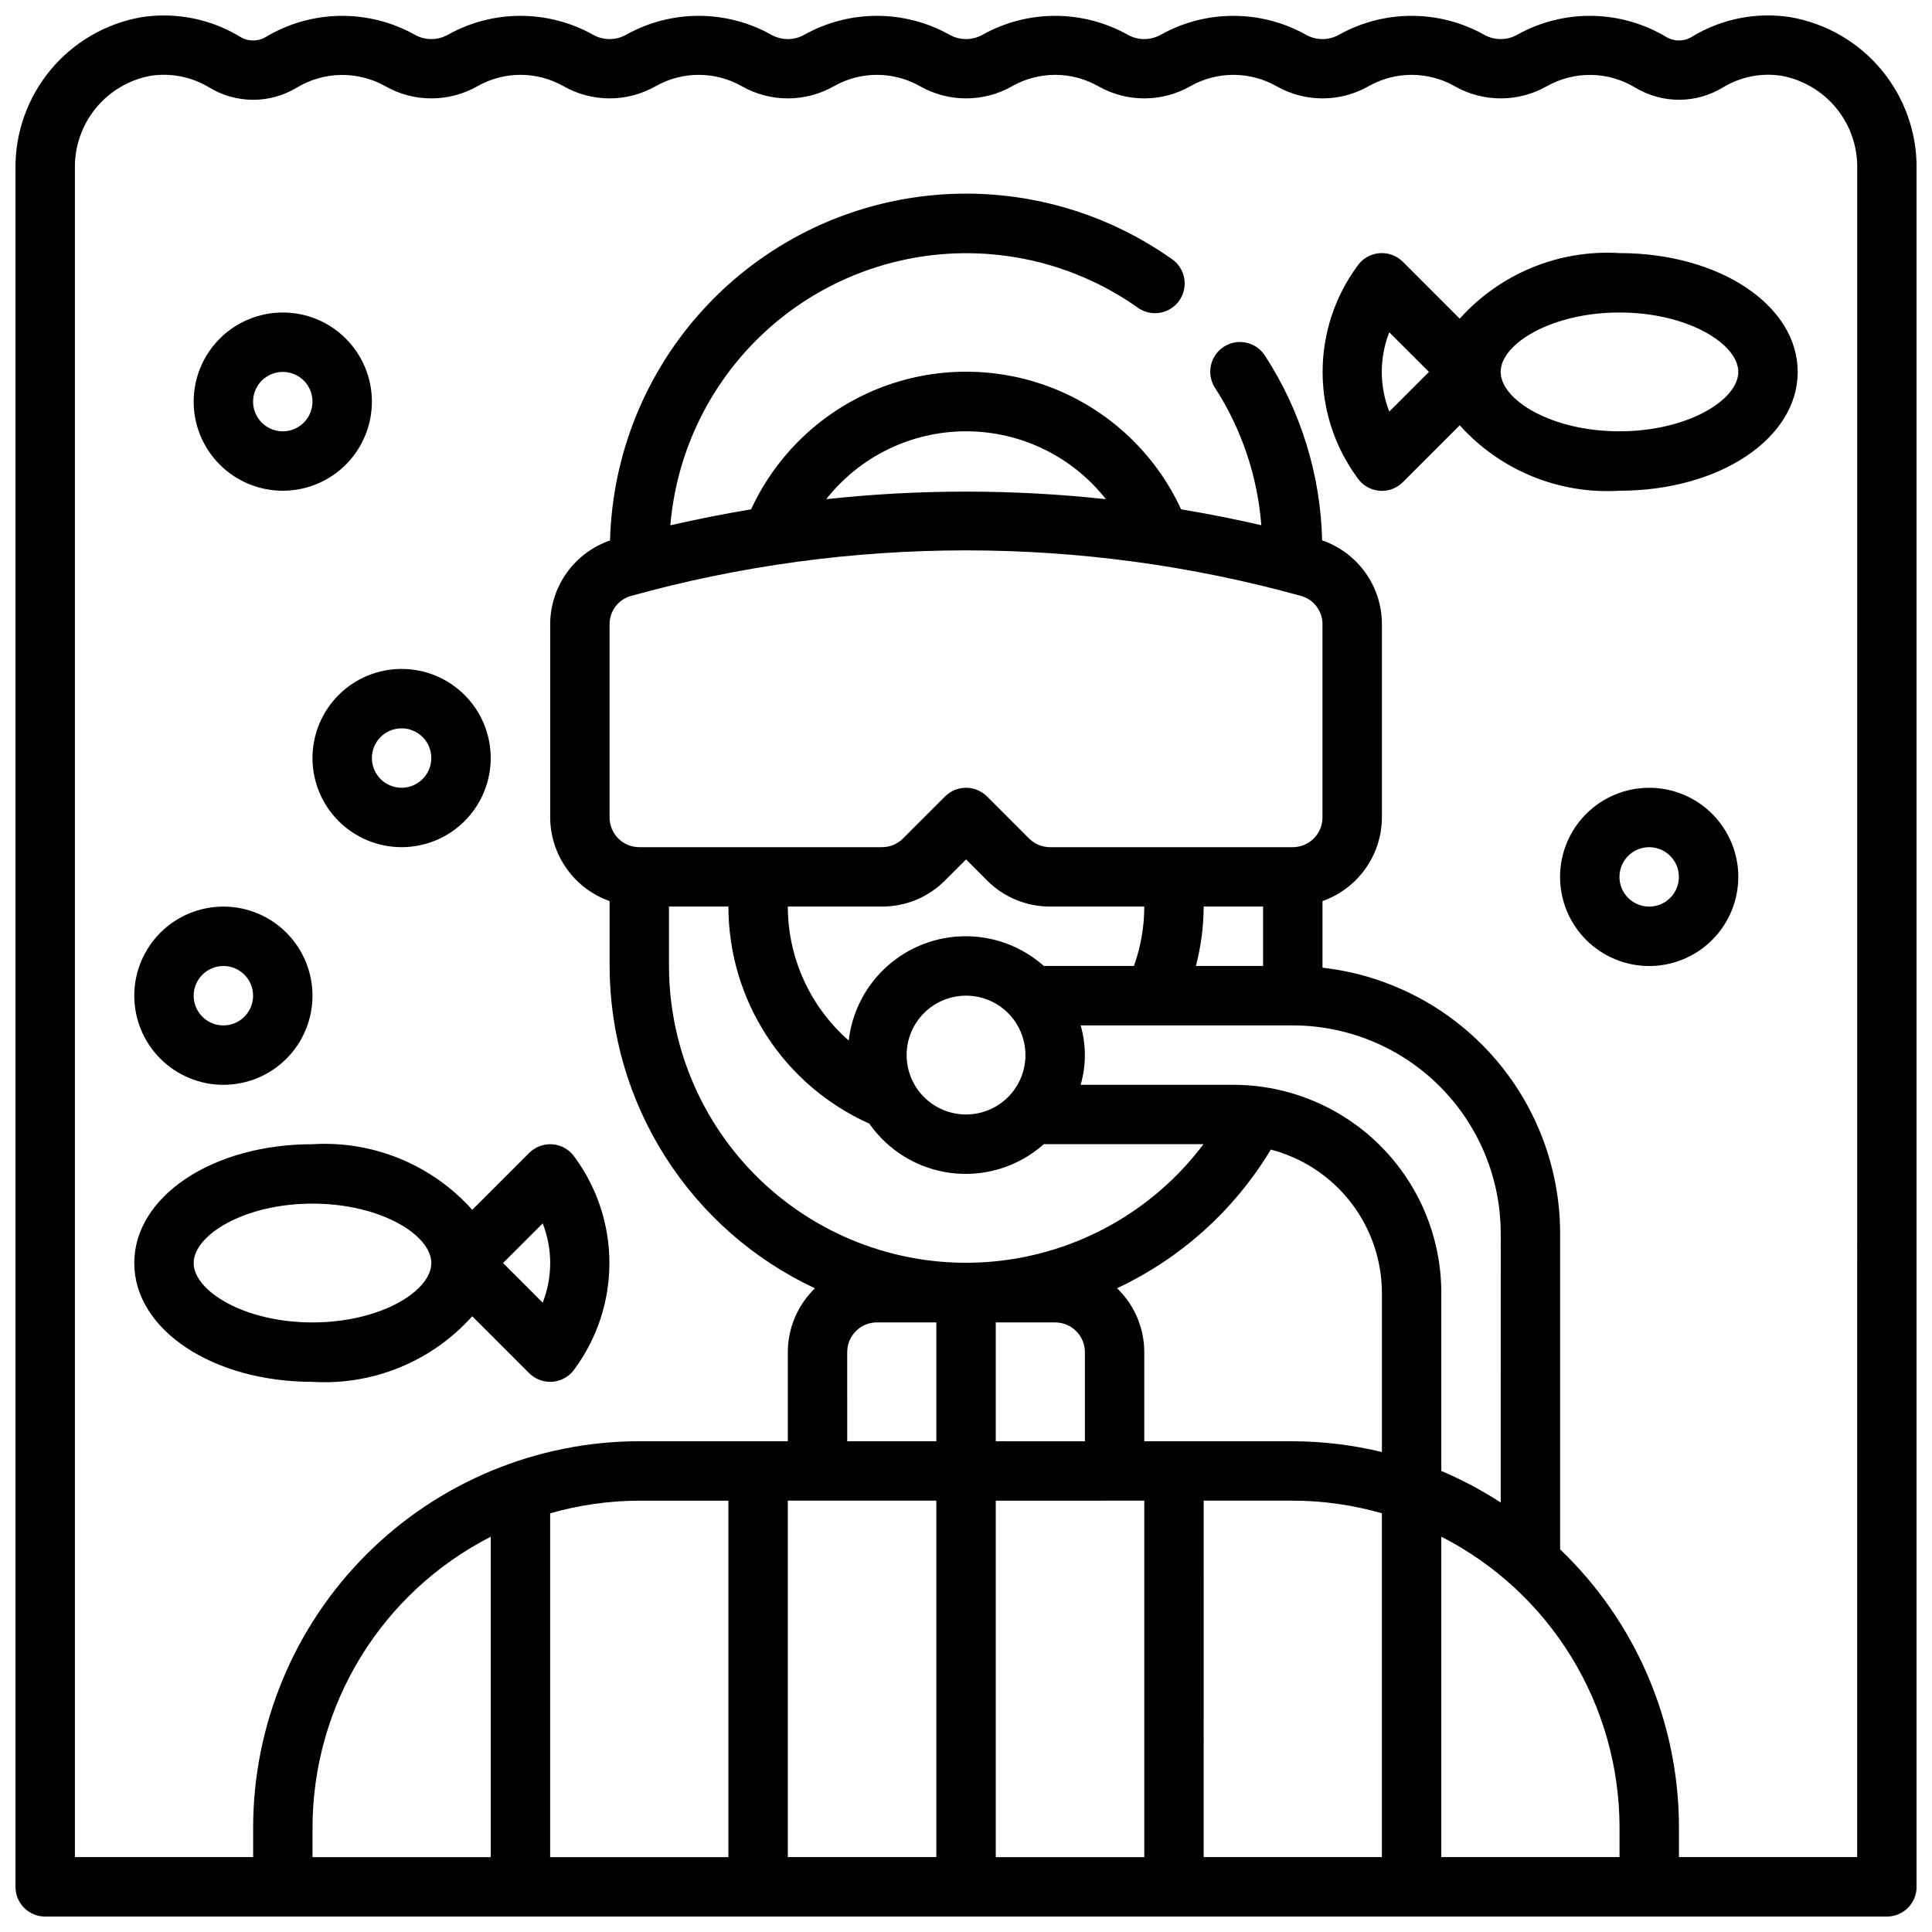
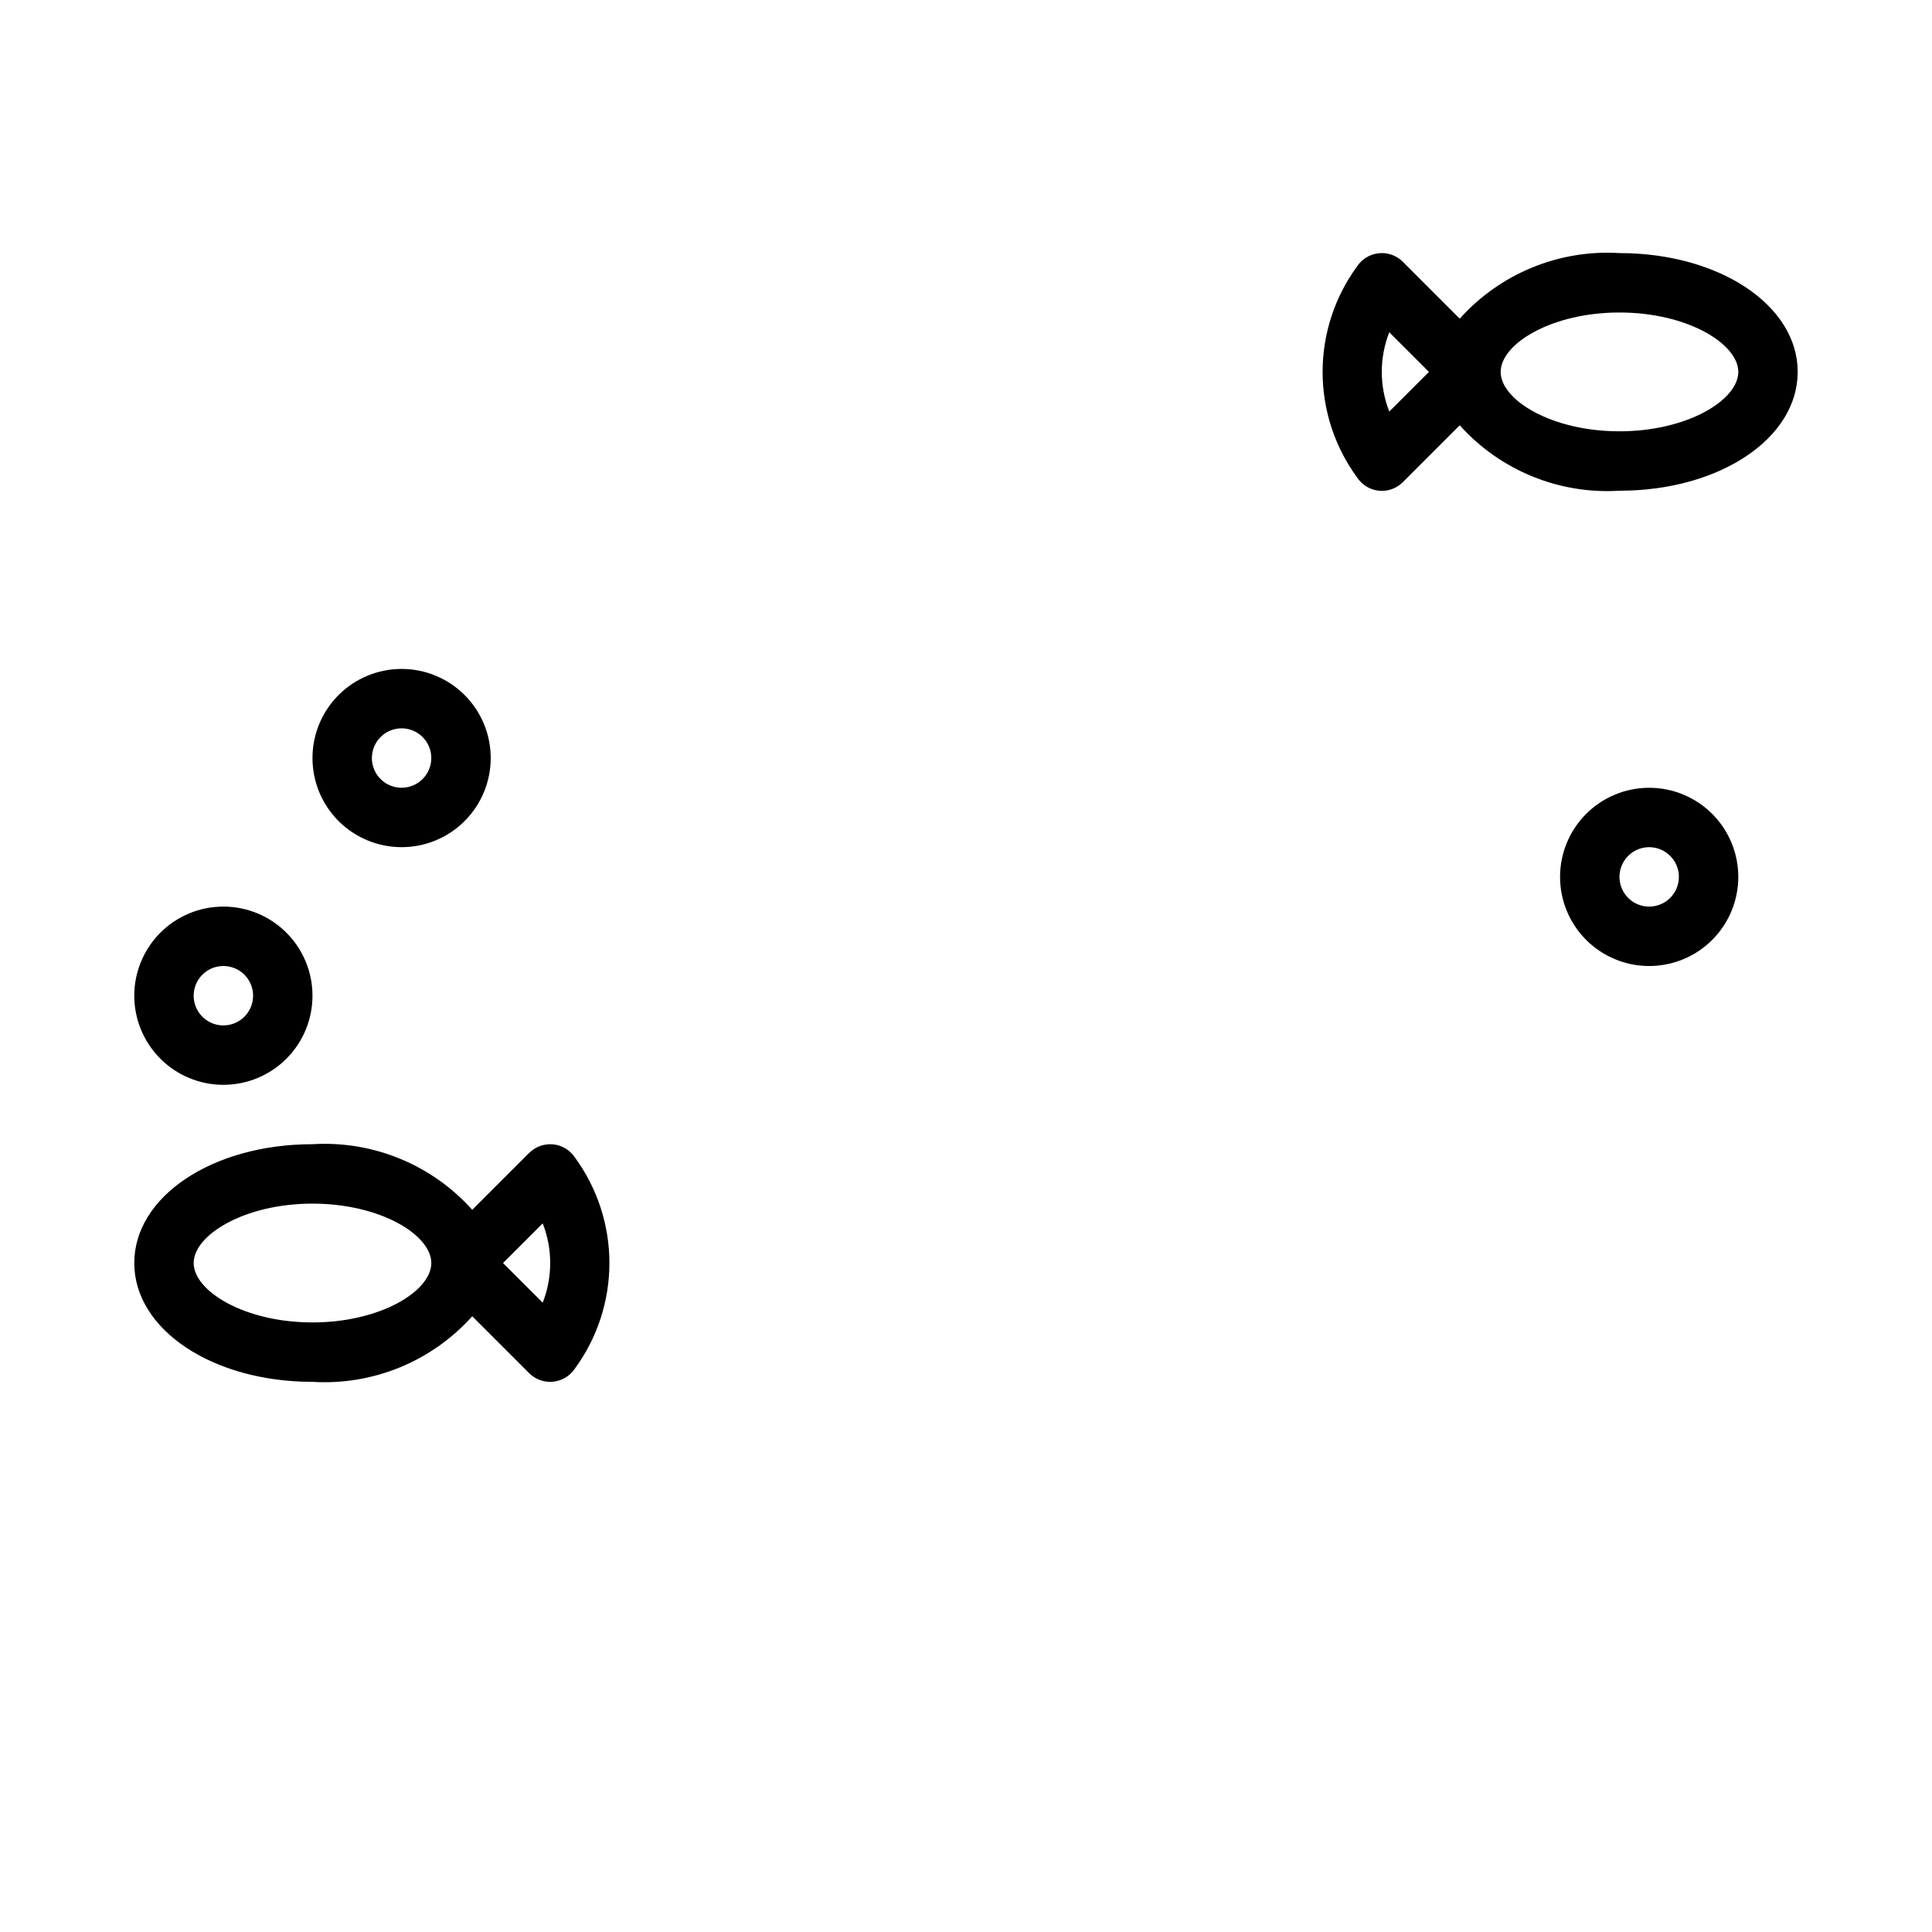
<svg xmlns="http://www.w3.org/2000/svg" width="800px" height="800px" version="1.1" viewBox="144 144 512 512">
  <defs>
    <clipPath id="a">
-       <path d="m148.09 148.09h503.81v503.81h-503.81z" />
-     </clipPath>
+       </clipPath>
  </defs>
  <g clip-path="url(#a)">
    <path d="m618.44 148.54c-8.941-1.375-18.086 0.418-25.852 5.07-2.078 1.395-4.773 1.484-6.941 0.227-5.938-3.57-12.707-5.512-19.633-5.637-6.93-0.121-13.766 1.586-19.82 4.945-2.777 1.617-6.207 1.617-8.984 0-11.895-6.598-26.352-6.598-38.25 0-2.773 1.617-6.207 1.617-8.98 0-11.898-6.598-26.355-6.598-38.25 0-2.777 1.617-6.207 1.617-8.984 0-11.895-6.598-26.352-6.598-38.25 0-2.773 1.617-6.207 1.617-8.98 0-11.898-6.598-26.355-6.598-38.25 0-2.777 1.617-6.207 1.617-8.98 0-11.898-6.598-26.355-6.598-38.254 0-2.773 1.617-6.203 1.617-8.98 0-11.898-6.598-26.352-6.598-38.25 0-2.773 1.617-6.207 1.617-8.98 0-6.062-3.359-12.898-5.062-19.828-4.941-6.926 0.125-13.699 2.07-19.637 5.641-2.176 1.254-4.871 1.164-6.957-0.234-7.762-4.641-16.898-6.434-25.836-5.07-9.461 1.637-18.027 6.59-24.16 13.977-6.133 7.383-9.434 16.715-9.305 26.312v455.21c0 2.086 0.828 4.09 2.305 5.566 1.477 1.477 3.481 2.305 5.566 2.305h488.07c2.086 0 4.09-0.828 5.566-2.305 1.477-1.477 2.305-3.481 2.305-5.566v-455.21c0.129-9.598-3.172-18.93-9.305-26.312-6.133-7.387-14.699-12.34-24.16-13.977zm-391.62 487.62v-7.871c0.02-15.945 4.438-31.578 12.773-45.168 8.332-13.594 20.258-24.621 34.461-31.871v84.91zm62.977 0v-91.113c7.68-2.203 15.629-3.332 23.617-3.352h23.617v94.465zm21.324-334.21h0.004c58.152-16.129 119.6-16.129 177.76 0 3.348 0.977 5.637 4.066 5.586 7.555v51.129c0 2.09-0.828 4.09-2.305 5.566s-3.477 2.309-5.566 2.309h-64.32c-2.09 0-4.098-0.828-5.574-2.309l-11.133-11.133v0.004c-3.074-3.074-8.055-3.074-11.129 0l-11.133 11.133v-0.004c-1.477 1.48-3.481 2.309-5.57 2.309h-64.324c-4.348 0-7.871-3.527-7.871-7.875v-51.168c-0.027-3.469 2.25-6.539 5.582-7.516zm51.836-25.664h0.004c8.941-11.359 22.602-17.988 37.059-17.988s28.113 6.629 37.055 17.988c-24.633-2.672-49.48-2.672-74.113 0zm178.75 265.9c-4.992-3.246-10.262-6.047-15.746-8.367v-47.234c-0.016-14.609-5.824-28.613-16.156-38.945s-24.336-16.141-38.945-16.156h-40.48c1.492-5.144 1.492-10.605 0-15.746h56.223c14.609 0.016 28.617 5.828 38.945 16.16 10.332 10.328 16.145 24.336 16.16 38.945zm-133.82-47.73h15.742c2.09 0 4.09 0.832 5.566 2.309 1.477 1.477 2.309 3.477 2.309 5.566v23.617l-23.617-0.004zm39.359 47.23v94.469h-39.359v-94.465zm0-15.742v-23.613c-0.004-6.391-2.609-12.504-7.219-16.934 16.926-7.938 31.113-20.73 40.754-36.746 8.406 2.188 15.852 7.094 21.176 13.957 5.324 6.863 8.23 15.293 8.266 23.977v42.219c-7.734-1.871-15.66-2.828-23.617-2.859zm-94.465-141.7h24.965c6.266 0.02 12.285-2.473 16.703-6.918l5.566-5.566 5.566 5.566h-0.004c4.422 4.445 10.438 6.938 16.707 6.918h24.961c-0.004 5.367-0.934 10.691-2.738 15.746h-23.883c-5.719-5.082-13.105-7.887-20.758-7.875-7.648 0.008-15.027 2.828-20.734 7.922-5.707 5.098-9.34 12.109-10.215 19.711-10.238-8.957-16.121-21.898-16.137-35.504zm108.14 15.742 0.004 0.004c1.348-5.141 2.039-10.43 2.062-15.746h15.742v15.742zm-76.656 23.617c0-4.176 1.66-8.18 4.613-11.133 2.953-2.953 6.957-4.609 11.133-4.609s8.18 1.656 11.133 4.609c2.949 2.953 4.609 6.957 4.609 11.133s-1.66 8.18-4.609 11.133c-2.953 2.953-6.957 4.613-11.133 4.613s-8.18-1.66-11.133-4.613c-2.953-2.953-4.613-6.957-4.613-11.133zm-62.977-39.359h15.746c0.008 12.168 3.535 24.074 10.16 34.281 6.625 10.207 16.066 18.277 27.176 23.238 5.09 7.301 13.062 12.074 21.898 13.117 8.84 1.043 17.699-1.746 24.352-7.66h42.32-0.004c-13.309 17.711-33.465 28.992-55.523 31.078-22.055 2.082-43.969-5.227-60.363-20.129-16.391-14.906-25.742-36.027-25.762-58.18zm47.23 118.08h0.004c0-4.348 3.523-7.875 7.871-7.875h15.742v31.488h-23.613zm23.617 39.359v94.465h-39.359v-94.465zm70.848 94.465 0.004-94.465h23.617-0.004c7.988 0.02 15.938 1.148 23.617 3.352v91.113zm62.977 0v-84.91c14.203 7.25 26.129 18.277 34.465 31.871 8.332 13.59 12.75 29.223 12.77 45.168v7.871zm110.21 0h-47.23v-7.871c-0.004-27.828-11.379-54.441-31.488-73.676v-83.766c-0.023-17.418-6.453-34.219-18.066-47.199-11.617-12.98-27.602-21.234-44.91-23.184v-0.465-17.195c4.59-1.621 8.566-4.621 11.383-8.59 2.82-3.969 4.344-8.711 4.363-13.578v-51.168c0.004-4.894-1.516-9.672-4.356-13.66-2.84-3.992-6.856-6.996-11.484-8.594-0.422-17.422-5.68-34.387-15.184-48.996-2.375-3.641-7.254-4.672-10.895-2.297-3.644 2.375-4.672 7.25-2.301 10.895 7.047 10.918 11.258 23.422 12.258 36.379-7.086-1.633-14.168-3.035-21.254-4.203v-0.004c-6.727-14.594-18.801-26.051-33.73-32.008-14.926-5.953-31.57-5.953-46.496 0-14.93 5.957-27 17.414-33.73 32.008-7.137 1.195-14.273 2.609-21.402 4.234v0.004c1.555-18.477 9.586-35.812 22.668-48.949 13.086-13.137 30.387-21.23 48.859-22.859 18.469-1.629 36.922 3.312 52.102 13.957 1.703 1.309 3.863 1.867 5.988 1.547 2.121-0.32 4.019-1.496 5.258-3.254 1.234-1.754 1.699-3.938 1.285-6.047-0.414-2.106-1.668-3.953-3.477-5.109-18.711-13.16-41.562-19.078-64.309-16.652-22.746 2.426-43.84 13.027-59.355 29.836-15.516 16.809-24.398 38.676-25 61.543-4.633 1.598-8.652 4.602-11.496 8.598-2.844 3.992-4.371 8.773-4.367 13.672v51.129c0.02 4.867 1.543 9.609 4.363 13.578 2.816 3.969 6.793 6.969 11.383 8.59v17.195c0.023 17.934 5.156 35.496 14.793 50.621 9.637 15.129 23.379 27.199 39.625 34.805-4.586 4.43-7.18 10.531-7.188 16.91v23.617l-39.359-0.004c-27.133 0.031-53.145 10.824-72.328 30.012-19.184 19.184-29.977 45.195-30.008 72.328v7.871h-47.234v-447.34c-0.141-5.828 1.793-11.516 5.465-16.047 3.668-4.527 8.832-7.606 14.562-8.672 5.34-0.824 10.797 0.242 15.438 3.008 3.496 2.16 7.516 3.316 11.625 3.348 4.109 0.027 8.145-1.078 11.668-3.191 3.523-2.144 7.551-3.316 11.672-3.391 4.121-0.078 8.191 0.945 11.789 2.957 7.59 4.34 16.91 4.34 24.504 0 7.051-3.981 15.676-3.981 22.727 0 7.594 4.34 16.914 4.34 24.504 0 7.055-3.981 15.676-3.981 22.727 0 7.594 4.34 16.914 4.34 24.508 0 7.051-3.981 15.676-3.981 22.727 0 7.594 4.34 16.914 4.34 24.504 0 7.055-3.981 15.676-3.981 22.727 0 7.594 4.34 16.914 4.34 24.508 0 7.051-3.981 15.672-3.981 22.727 0 7.594 4.34 16.91 4.34 24.504 0 7.051-3.981 15.676-3.981 22.727 0 7.594 4.34 16.914 4.34 24.508 0 3.594-2.016 7.66-3.039 11.781-2.965 4.125 0.078 8.148 1.25 11.668 3.398 3.523 2.109 7.555 3.211 11.66 3.184 4.106-0.023 8.125-1.18 11.617-3.332 4.641-2.785 10.109-3.852 15.453-3.016 5.731 1.066 10.895 4.144 14.562 8.672 3.672 4.531 5.609 10.219 5.465 16.047z" />
  </g>
  <path d="m573.18 211.07c-16.027-0.988-31.625 5.418-42.336 17.383l-15.074-15.078c-1.668-1.668-3.996-2.5-6.34-2.266-2.348 0.23-4.469 1.504-5.777 3.465-5.945 8.117-9.148 17.922-9.148 27.984s3.203 19.863 9.148 27.984c1.301 1.973 3.414 3.258 5.762 3.504 0.27 0 0.52 0.039 0.789 0.039 2.086 0 4.09-0.832 5.566-2.309l15.074-15.074c10.719 11.949 26.312 18.34 42.336 17.344 26.48 0 47.23-13.832 47.23-31.488s-20.75-31.488-47.23-31.488zm-61.008 41.996c-2.644-6.754-2.644-14.262 0-21.016l10.516 10.508zm61.008 5.234c-18.027 0-31.488-8.312-31.488-15.742 0-7.43 13.461-15.742 31.488-15.742s31.488 8.312 31.488 15.742c0 7.43-13.461 15.742-31.488 15.742z" />
  <path d="m269.15 464.61c-10.711-11.965-26.309-18.371-42.336-17.383-26.48 0-47.23 13.832-47.23 31.488s20.75 31.488 47.23 31.488c16.027 0.988 31.625-5.418 42.336-17.383l15.074 15.074h0.004c1.473 1.477 3.477 2.309 5.562 2.309 0.262 0 0.512 0 0.789-0.039 2.344-0.234 4.461-1.504 5.769-3.465 5.945-8.117 9.152-17.922 9.152-27.984s-3.207-19.867-9.152-27.984c-1.309-1.961-3.426-3.231-5.769-3.465-2.348-0.215-4.668 0.613-6.344 2.269zm-42.336 29.848c-18.027 0-31.488-8.312-31.488-15.742s13.461-15.742 31.488-15.742 31.488 8.312 31.488 15.742-13.461 15.742-31.488 15.742zm61.008-5.234-10.516-10.508 10.516-10.508c2.648 6.754 2.648 14.262 0 21.016z" />
  <path d="m203.2 431.49c6.262 0 12.27-2.488 16.699-6.918 4.426-4.43 6.914-10.438 6.914-16.699 0-6.266-2.488-12.27-6.914-16.699-4.43-4.43-10.438-6.918-16.699-6.918-6.266 0-12.273 2.488-16.699 6.918-4.43 4.43-6.918 10.434-6.918 16.699 0 6.262 2.488 12.27 6.918 16.699 4.426 4.43 10.434 6.918 16.699 6.918zm0-31.488c3.184 0 6.055 1.918 7.273 4.859 1.215 2.941 0.543 6.324-1.707 8.578-2.254 2.25-5.637 2.926-8.582 1.707-2.941-1.219-4.859-4.09-4.859-7.273 0-4.348 3.527-7.871 7.875-7.871z" />
  <path d="m226.81 344.89c0 6.262 2.488 12.27 6.918 16.699 4.43 4.43 10.438 6.918 16.699 6.918 6.266 0 12.27-2.488 16.699-6.918 4.43-4.43 6.918-10.438 6.918-16.699s-2.488-12.27-6.918-16.699c-4.43-4.43-10.434-6.918-16.699-6.918-6.262 0-12.27 2.488-16.699 6.918-4.43 4.43-6.918 10.438-6.918 16.699zm23.617-7.871c3.184 0 6.055 1.918 7.273 4.859 1.219 2.941 0.543 6.328-1.707 8.578s-5.637 2.926-8.578 1.707c-2.941-1.219-4.859-4.09-4.859-7.273 0-4.348 3.523-7.871 7.871-7.871z" />
  <path d="m581.05 352.77c-6.262 0-12.27 2.488-16.699 6.918-4.43 4.43-6.918 10.434-6.918 16.699 0 6.262 2.488 12.27 6.918 16.699 4.43 4.43 10.438 6.918 16.699 6.918 6.266 0 12.27-2.488 16.699-6.918 4.43-4.43 6.918-10.438 6.918-16.699 0-6.266-2.488-12.27-6.918-16.699-4.43-4.43-10.434-6.918-16.699-6.918zm0 31.488c-3.184 0-6.055-1.918-7.273-4.859-1.219-2.941-0.543-6.328 1.707-8.578s5.637-2.926 8.578-1.707 4.859 4.09 4.859 7.273c0 2.086-0.828 4.09-2.305 5.566-1.477 1.477-3.477 2.305-5.566 2.305z" />
-   <path d="m218.94 274.05c6.266 0 12.27-2.488 16.699-6.918 4.43-4.43 6.918-10.434 6.918-16.699 0-6.262-2.488-12.27-6.918-16.699-4.43-4.43-10.434-6.918-16.699-6.918-6.262 0-12.27 2.488-16.699 6.918-4.43 4.43-6.918 10.438-6.918 16.699 0 6.266 2.488 12.27 6.918 16.699 4.43 4.43 10.438 6.918 16.699 6.918zm0-31.488c3.184 0 6.055 1.918 7.273 4.859 1.219 2.941 0.543 6.328-1.707 8.578s-5.637 2.926-8.578 1.707c-2.941-1.219-4.859-4.09-4.859-7.273 0-4.348 3.523-7.871 7.871-7.871z" />
</svg>